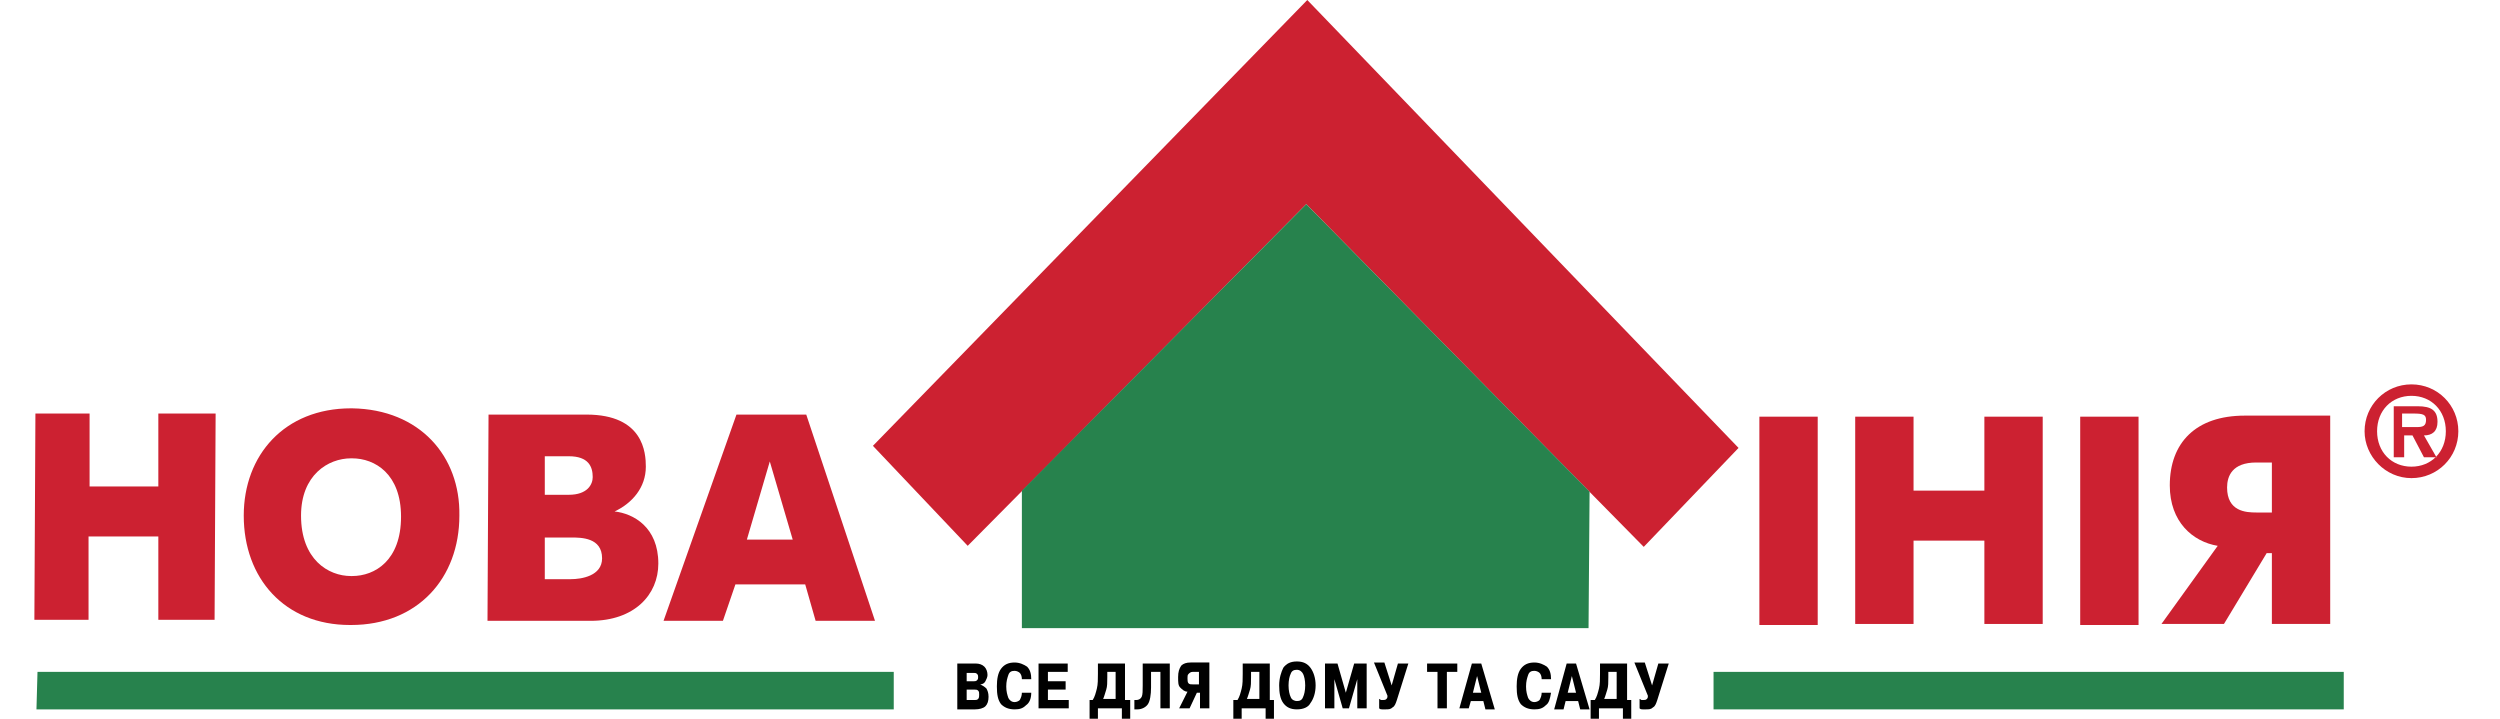
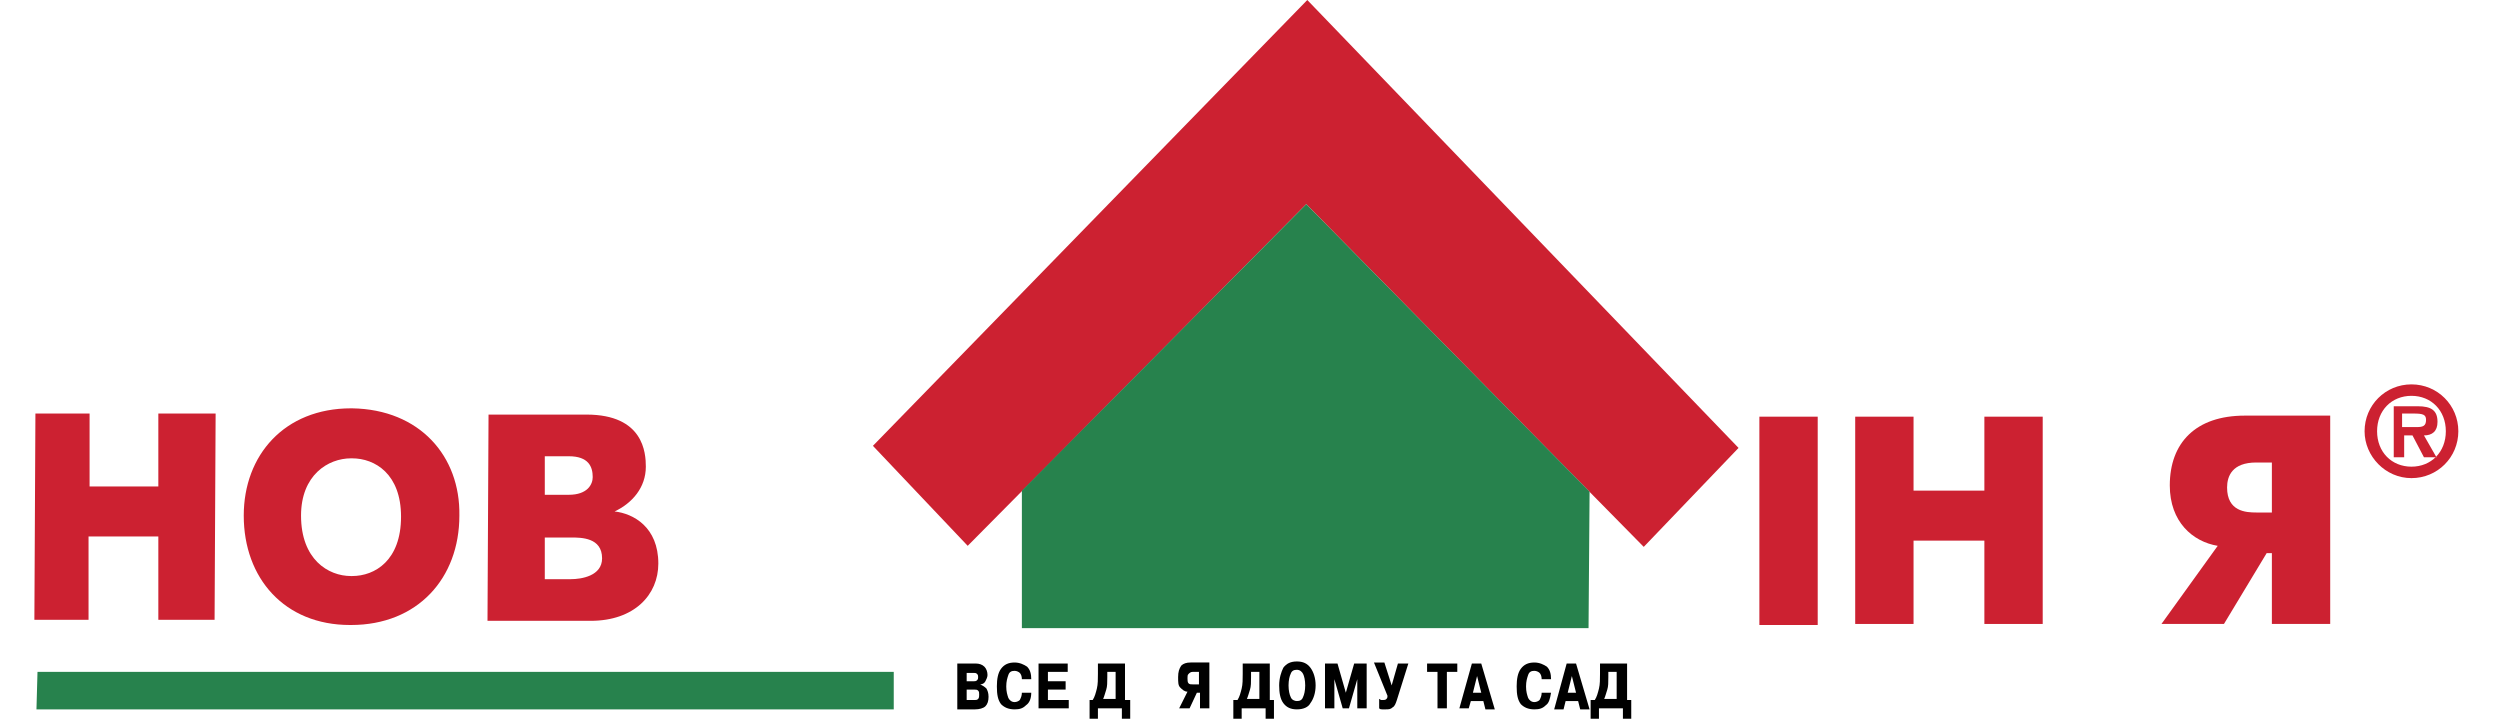
<svg xmlns="http://www.w3.org/2000/svg" version="1.1" id="Слой_1" x="0px" y="0px" viewBox="0 0 240 69" style="enable-background:new 0 0 240 69;" xml:space="preserve">
  <style type="text/css">
	.st0{fill:#CC2131;}
	.st1{fill-rule:evenodd;clip-rule:evenodd;}
	.st2{fill-rule:evenodd;clip-rule:evenodd;fill:#CC2131;}
	.st3{fill-rule:evenodd;clip-rule:evenodd;fill:#27824D;}
</style>
  <path class="st0" d="M217.3,43.5L217.3,43.5L217.3,43.5z M217.3,43.5L217.3,43.5L217.3,43.5z" />
  <path class="st1" d="M91.9,63.7h1.8c0.3,0,0.6,0.1,0.8,0.3c0.2,0.2,0.3,0.5,0.3,0.8c0,0.2-0.1,0.4-0.2,0.6c-0.1,0.2-0.3,0.3-0.5,0.3  v0c0.2,0.1,0.4,0.2,0.6,0.4c0.1,0.2,0.2,0.4,0.2,0.8c0,0.4-0.1,0.7-0.3,0.9c-0.2,0.2-0.6,0.3-1,0.3h-1.7V63.7z M92.8,64.5L92.8,64.5  v0.9h0.7c0.1,0,0.2,0,0.3-0.1c0.1-0.1,0.1-0.2,0.1-0.3c0-0.1,0-0.2-0.1-0.3c-0.1-0.1-0.2-0.1-0.3-0.1H92.8z M92.8,66.2L92.8,66.2v1  h0.8c0.1,0,0.2,0,0.3-0.1C94,67,94,66.8,94,66.7c0-0.2,0-0.3-0.1-0.4c-0.1-0.1-0.2-0.1-0.4-0.1H92.8z" />
  <path class="st1" d="M98.1,66.5H99c0,0.6-0.2,1-0.5,1.2c-0.3,0.3-0.6,0.4-1.1,0.4c-0.6,0-1-0.2-1.3-0.5c-0.3-0.4-0.4-0.9-0.4-1.7  c0-0.7,0.1-1.3,0.4-1.7c0.3-0.4,0.7-0.6,1.3-0.6c0.5,0,0.9,0.2,1.2,0.4c0.3,0.3,0.4,0.7,0.4,1.2h-0.9c0-0.3-0.1-0.5-0.2-0.6  c-0.1-0.1-0.3-0.2-0.5-0.2c-0.3,0-0.5,0.1-0.6,0.4c-0.1,0.3-0.2,0.6-0.2,1.1c0,0.5,0.1,0.8,0.2,1.1c0.1,0.2,0.3,0.4,0.6,0.4  c0.2,0,0.4-0.1,0.5-0.2C98,67,98.1,66.8,98.1,66.5" />
  <polygon class="st1" points="100.6,65.4 102.3,65.4 102.3,66.2 100.6,66.2 100.6,67.2 102.6,67.2 102.6,68 99.7,68 99.7,63.7   102.5,63.7 102.5,64.5 100.6,64.5 " />
  <path class="st1" d="M108,67.2h0.5l0,1.8h-0.8v-1h-2.3v1h-0.8l0-1.8h0.3c0.2-0.3,0.3-0.7,0.4-1.1c0.1-0.4,0.1-0.9,0.1-1.4v-1h2.6  V67.2z M107.1,64.5L107.1,64.5h-0.8V65c0,0.5,0,0.9-0.1,1.2c-0.1,0.3-0.2,0.7-0.3,0.9h1.2V64.5z" />
-   <path class="st1" d="M112.3,63.7V68h-0.9v-3.5h-0.9l0,1.5c0,0.7-0.1,1.3-0.3,1.6c-0.2,0.3-0.6,0.5-1,0.5c-0.1,0-0.1,0-0.2,0  c0,0-0.1,0-0.1,0v-0.9c0,0,0.1,0,0.1,0c0,0,0.1,0,0.1,0c0.2,0,0.4-0.1,0.5-0.3c0.1-0.2,0.1-0.6,0.1-1.1l0-2.1H112.3z" />
  <path class="st1" d="M115.2,66.5h-0.3l-0.7,1.5h-1l0.8-1.6c-0.3,0-0.5-0.2-0.7-0.4c-0.2-0.2-0.2-0.5-0.2-1c0-0.5,0.1-0.8,0.3-1.1  c0.2-0.2,0.5-0.3,0.9-0.3h1.8V68h-0.9V66.5z M115.2,64.5L115.2,64.5h-0.7c-0.2,0-0.3,0.1-0.4,0.2c-0.1,0.1-0.1,0.2-0.1,0.4  c0,0.2,0,0.4,0.1,0.5c0.1,0.1,0.2,0.1,0.4,0.1h0.6V64.5z" />
  <path class="st1" d="M121.8,67.2h0.5l0,1.8h-0.8v-1h-2.3v1h-0.8l0-1.8h0.4c0.2-0.3,0.3-0.7,0.4-1.1c0.1-0.4,0.1-0.9,0.1-1.4v-1h2.6  V67.2z M120.9,64.5L120.9,64.5h-0.8V65c0,0.5,0,0.9-0.1,1.2c-0.1,0.3-0.2,0.7-0.3,0.9h1.2V64.5z" />
  <path class="st1" d="M124.5,68.1c-0.6,0-1-0.2-1.3-0.6c-0.3-0.4-0.4-1-0.4-1.7c0-0.7,0.2-1.3,0.4-1.7c0.3-0.4,0.7-0.6,1.3-0.6  c0.6,0,1,0.2,1.3,0.6c0.3,0.4,0.5,1,0.5,1.7c0,0.7-0.2,1.3-0.5,1.7C125.6,67.9,125.1,68.1,124.5,68.1 M124.5,67.3L124.5,67.3  c0.3,0,0.5-0.1,0.6-0.4c0.1-0.2,0.2-0.6,0.2-1.1c0-0.5-0.1-0.9-0.2-1.1c-0.1-0.2-0.3-0.4-0.6-0.4c-0.3,0-0.5,0.1-0.6,0.4  c-0.1,0.2-0.2,0.6-0.2,1.1c0,0.5,0.1,0.9,0.2,1.1C124,67.2,124.3,67.3,124.5,67.3" />
  <polygon class="st1" points="128.9,68 128.1,65.2 128.1,65.2 128.1,68 127.2,68 127.2,63.7 128.4,63.7 129.2,66.5 130,63.7   131.2,63.7 131.2,68 130.3,68 130.3,65.2 130.3,65.2 129.5,68 " />
  <path class="st1" d="M133.6,65.8l0.6-2.1h1l-1.1,3.5c-0.1,0.3-0.2,0.6-0.4,0.7c-0.2,0.2-0.4,0.2-0.7,0.2c-0.1,0-0.2,0-0.3,0  c-0.1,0-0.2,0-0.3-0.1v-0.9c0.1,0,0.1,0.1,0.2,0.1c0.1,0,0.1,0,0.2,0c0.1,0,0.2,0,0.3-0.1c0.1-0.1,0.1-0.2,0.1-0.3l-1.3-3.2h1  L133.6,65.8z" />
  <polygon class="st1" points="138,64.5 137,64.5 137,63.7 139.9,63.7 139.9,64.5 138.9,64.5 138.9,68 138,68 " />
  <path class="st1" d="M141.3,63.7h0.9l1.3,4.4h-0.9l-0.2-0.8h-1.2L141,68h-0.9L141.3,63.7z M141.4,66.5L141.4,66.5h0.8l-0.4-1.6  L141.4,66.5z" />
  <path class="st1" d="M148,66.5h0.9c-0.1,0.6-0.2,1-0.5,1.2c-0.3,0.3-0.6,0.4-1.1,0.4c-0.6,0-1-0.2-1.3-0.5c-0.3-0.4-0.4-0.9-0.4-1.7  c0-0.7,0.1-1.3,0.4-1.7c0.3-0.4,0.7-0.6,1.3-0.6c0.5,0,0.9,0.2,1.2,0.4c0.3,0.3,0.4,0.7,0.4,1.2H148c0-0.3-0.1-0.5-0.2-0.6  c-0.1-0.1-0.3-0.2-0.5-0.2c-0.3,0-0.5,0.1-0.6,0.4c-0.1,0.3-0.2,0.6-0.2,1.1c0,0.5,0.1,0.8,0.2,1.1c0.1,0.2,0.3,0.4,0.6,0.4  c0.2,0,0.4-0.1,0.5-0.2C147.9,67,148,66.8,148,66.5" />
  <path class="st1" d="M150.4,63.7h0.9l1.3,4.4h-0.9l-0.2-0.8h-1.2l-0.2,0.8h-0.9L150.4,63.7z M150.5,66.5L150.5,66.5h0.8l-0.4-1.6  L150.5,66.5z" />
  <path class="st1" d="M156.1,67.2h0.5l0,1.8h-0.8v-1h-2.3v1h-0.8l0-1.8h0.4c0.2-0.3,0.3-0.7,0.4-1.1c0.1-0.4,0.1-0.9,0.1-1.4v-1h2.6  V67.2z M155.2,64.5L155.2,64.5h-0.8V65c0,0.5,0,0.9-0.1,1.2c-0.1,0.3-0.2,0.7-0.3,0.9h1.2V64.5z" />
-   <path class="st1" d="M158.6,65.8l0.6-2.1h1l-1.1,3.5c-0.1,0.3-0.2,0.6-0.4,0.7c-0.2,0.2-0.4,0.2-0.7,0.2c-0.1,0-0.2,0-0.3,0  c-0.1,0-0.2,0-0.3-0.1v-0.9c0.1,0,0.1,0.1,0.2,0.1c0.1,0,0.1,0,0.2,0c0.1,0,0.2,0,0.3-0.1c0.1-0.1,0.1-0.2,0.1-0.3l-1.3-3.2h1  L158.6,65.8z" />
  <rect x="168.9" y="40" class="st2" width="5.6" height="20" />
  <polygon class="st2" points="178.1,40 183.7,40 183.7,47.1 190.5,47.1 190.5,40 196.1,40 196.1,59.9 190.5,59.9 190.5,51.9   183.7,51.9 183.7,59.9 178.1,59.9 " />
-   <rect x="199.7" y="40" class="st2" width="5.6" height="20" />
  <path class="st2" d="M212.9,52.4c-2.4-0.4-4.6-2.3-4.6-5.8c0-4.1,2.5-6.7,7.2-6.7h8.2v20h-5.6v-6.8h-0.5l-4.1,6.8h-6L212.9,52.4z   M218.1,44.4L218.1,44.4h-1.5c-2.3,0-2.8,1.3-2.8,2.4c0,2.3,1.8,2.4,2.8,2.4h1.5V44.4z" />
  <path class="st2" d="M227,41.4c0-2.5,2-4.5,4.5-4.5c2.5,0,4.5,2,4.5,4.5c0,2.5-2,4.5-4.5,4.5C229,45.9,227,43.8,227,41.4   M234.8,41.4L234.8,41.4c0-2-1.4-3.4-3.3-3.4c-1.9,0-3.3,1.4-3.3,3.4c0,2,1.4,3.4,3.3,3.4C233.4,44.8,234.8,43.4,234.8,41.4   M229.7,39L229.7,39h2.4c1.3,0,1.9,0.4,1.9,1.5c0,0.9-0.5,1.3-1.3,1.3l1.2,2.1h-1.2l-1.1-2.1h-0.8v2.1h-1V39z M230.7,41L230.7,41  h1.3c0.6,0,0.9-0.1,0.9-0.7c0-0.5-0.3-0.6-1.2-0.6h-1.1V41z" />
  <path class="st2" d="M33.8,39.2c0,0-0.1,0-0.1,0c-6.4,0-10.3,4.5-10.3,10.3c0,6,3.9,10.5,10.2,10.5h0.1c6.4,0,10.4-4.5,10.4-10.5  C44.2,43.8,40.3,39.3,33.8,39.2 M33.8,55.3h-0.1c-2.2,0-4.8-1.6-4.8-5.8c0-3.9,2.6-5.5,4.8-5.5c0,0,0.1,0,0.1,0  c2.2,0,4.7,1.5,4.7,5.6C38.5,53.8,36,55.3,33.8,55.3" />
  <polygon class="st2" points="15.2,46.7 15.2,46.7 8.6,46.7 8.6,39.7 3.4,39.7 3.3,59.5 8.5,59.5 8.5,51.5 15.2,51.5 15.2,59.5   20.6,59.5 20.7,39.7 15.2,39.7 " />
-   <path class="st2" d="M77.4,39.8l-3.5,0l-3.2,0l-7,19.8l5.7,0l1.2-3.5l3.2,0l3.5,0l1,3.5l5.7,0L77.4,39.8z M73.9,51.8l-2.2,0l2.2-7.5  l2.2,7.5L73.9,51.8z" />
  <path class="st2" d="M59,49.1c1.7-0.8,3-2.3,3-4.3c0-1.3-0.2-5-5.7-5h-1.6l-7.8,0l-0.1,19.8l7.8,0c0.6,0,1.3,0,2.1,0  c4.2,0,6.5-2.5,6.5-5.5C63.2,50.6,60.8,49.3,59,49.1 M52.3,43.8l2.2,0h0.1c1.9,0,2.3,1,2.3,2c0,0.7-0.5,1.7-2.3,1.7c0,0-0.1,0-0.1,0  l-2.2,0L52.3,43.8z M54.8,55.6h-0.1l-2.4,0l0-4l2.4,0h0.1c1,0,3,0,3,2C57.8,55.3,55.8,55.6,54.8,55.6" />
  <polygon class="st2" points="125.5,0 125.5,0 83.8,42.8 92.9,52.4 125.4,19.6 157.8,52.5 166.9,43 " />
  <polygon class="st3" points="125.4,19.6 98.1,47.1 98.1,60.3 152.5,60.3 152.6,47.2 " />
-   <polygon class="st3" points="225,68.1 164.5,68.1 164.5,64.5 225,64.5 " />
  <polygon class="st3" points="85.8,68.1 3.5,68.1 3.6,64.5 85.8,64.5 " />
</svg>